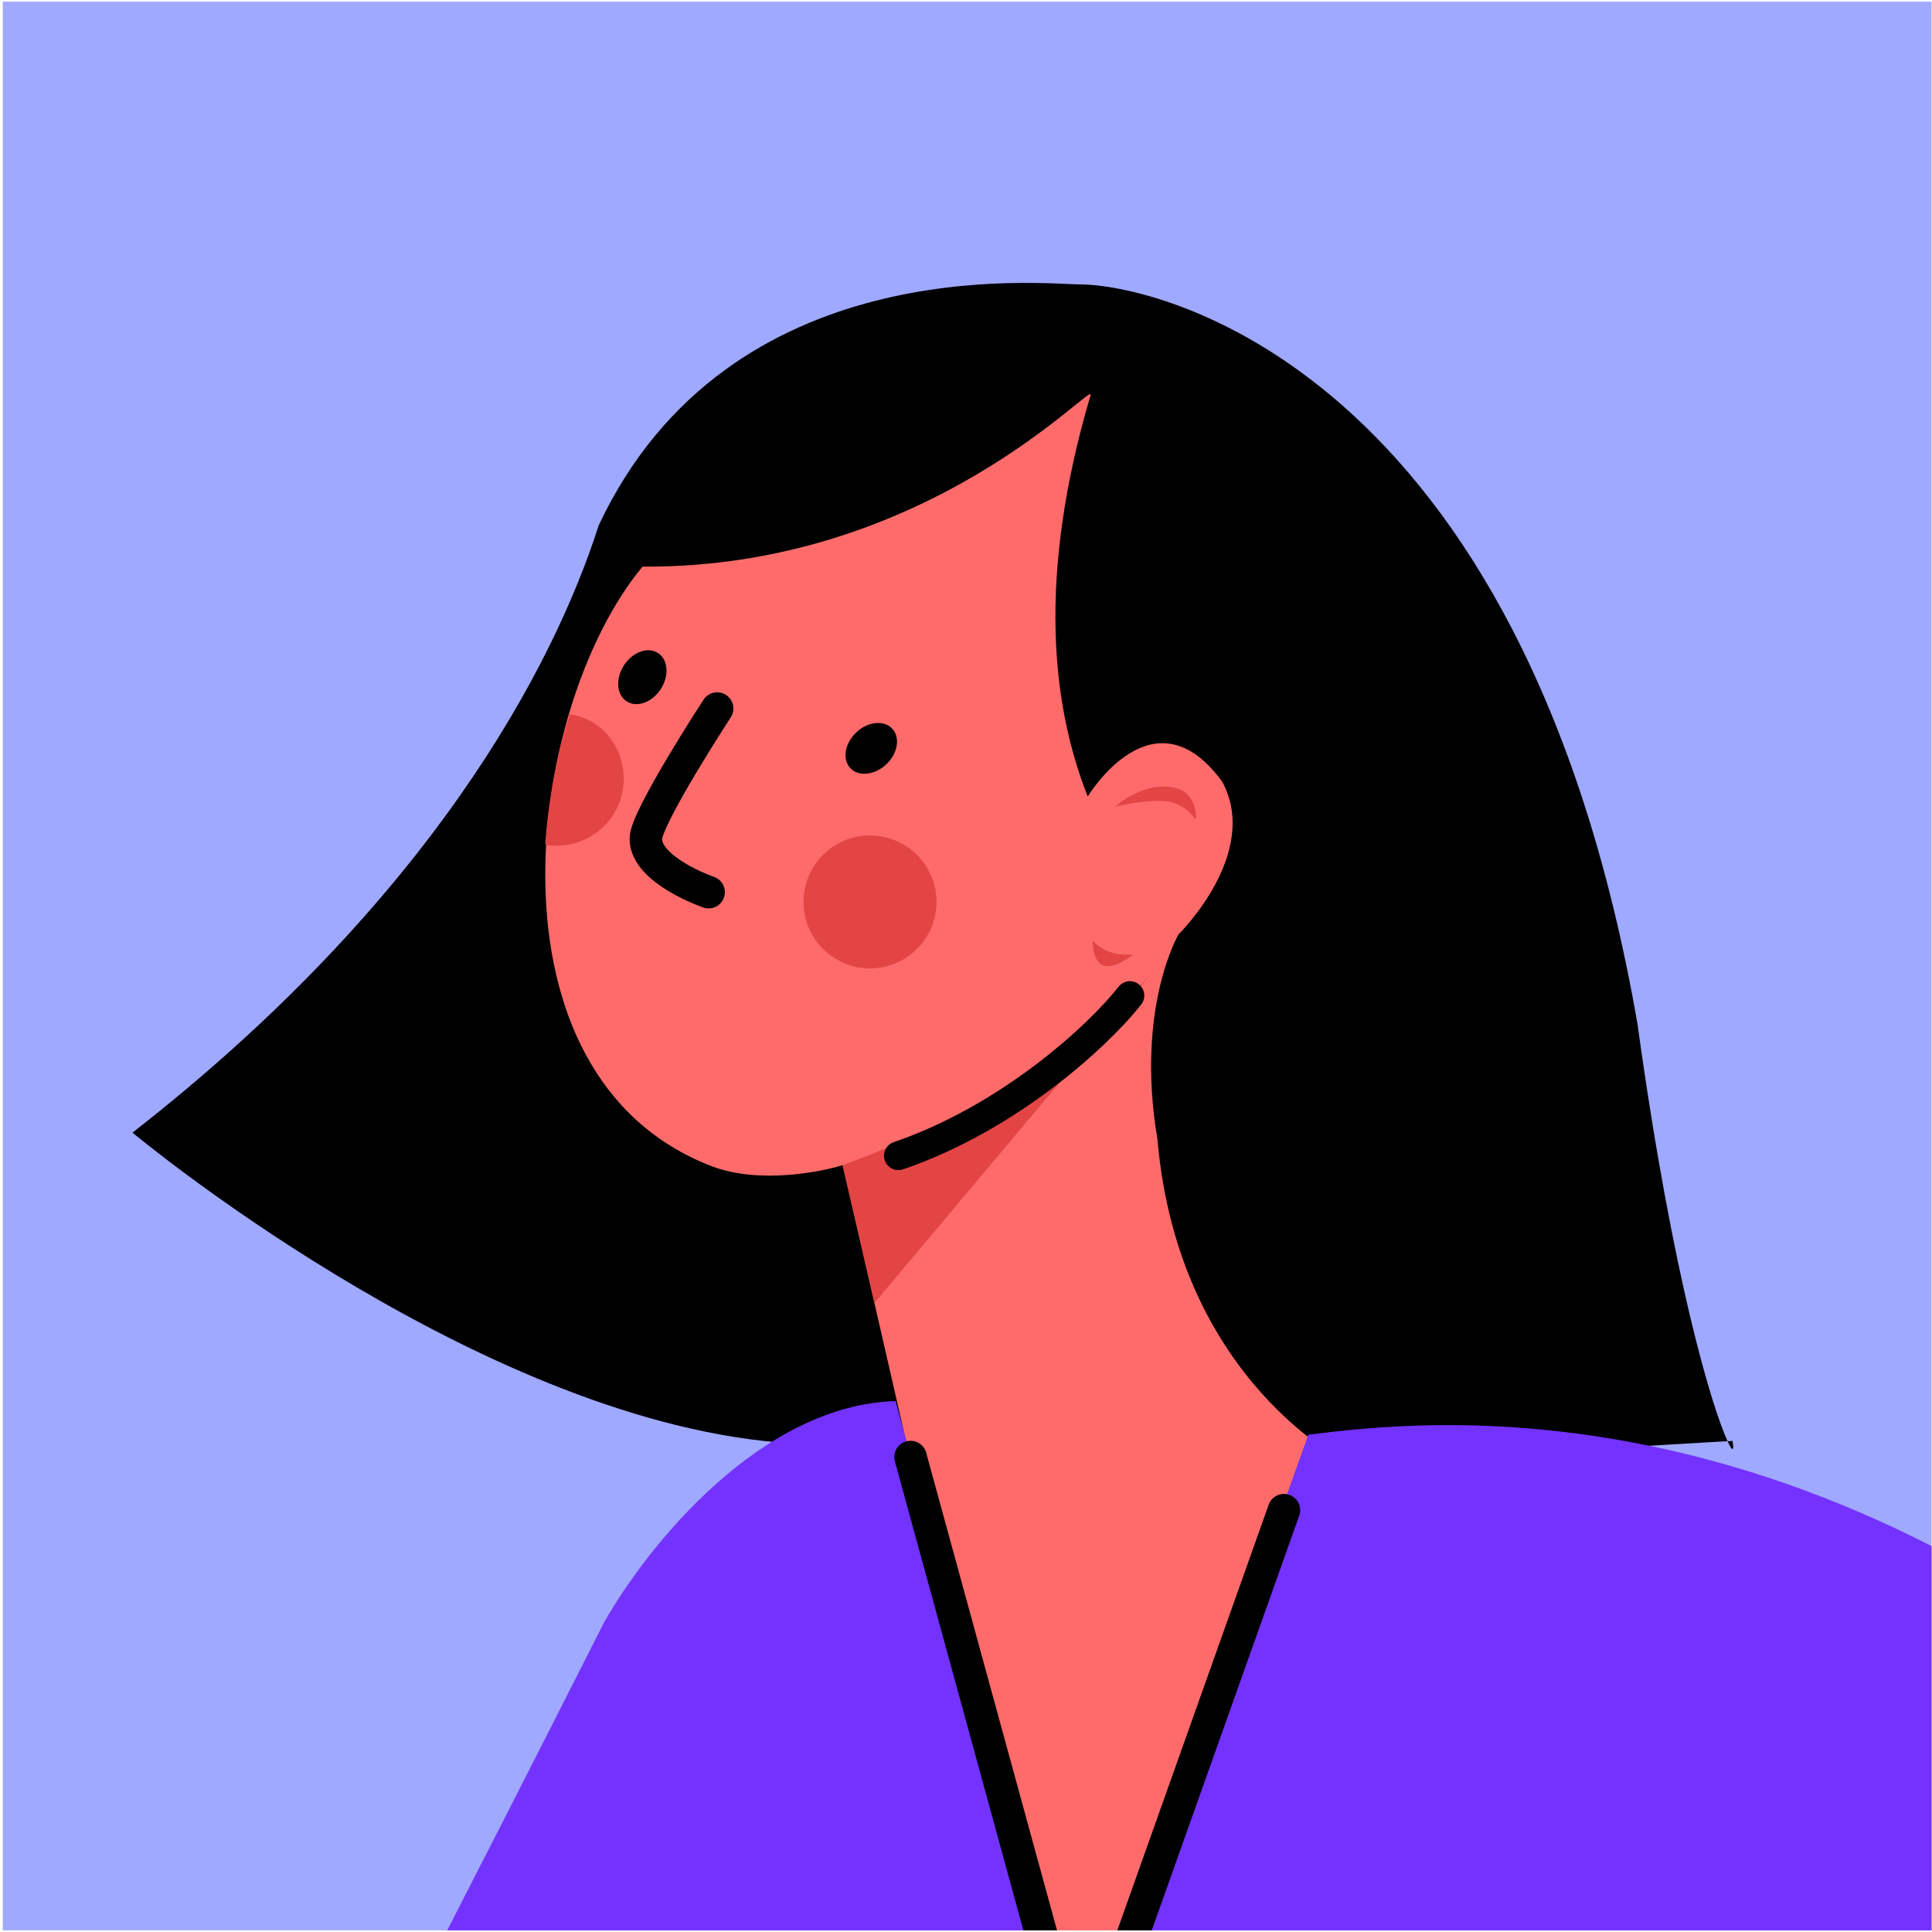
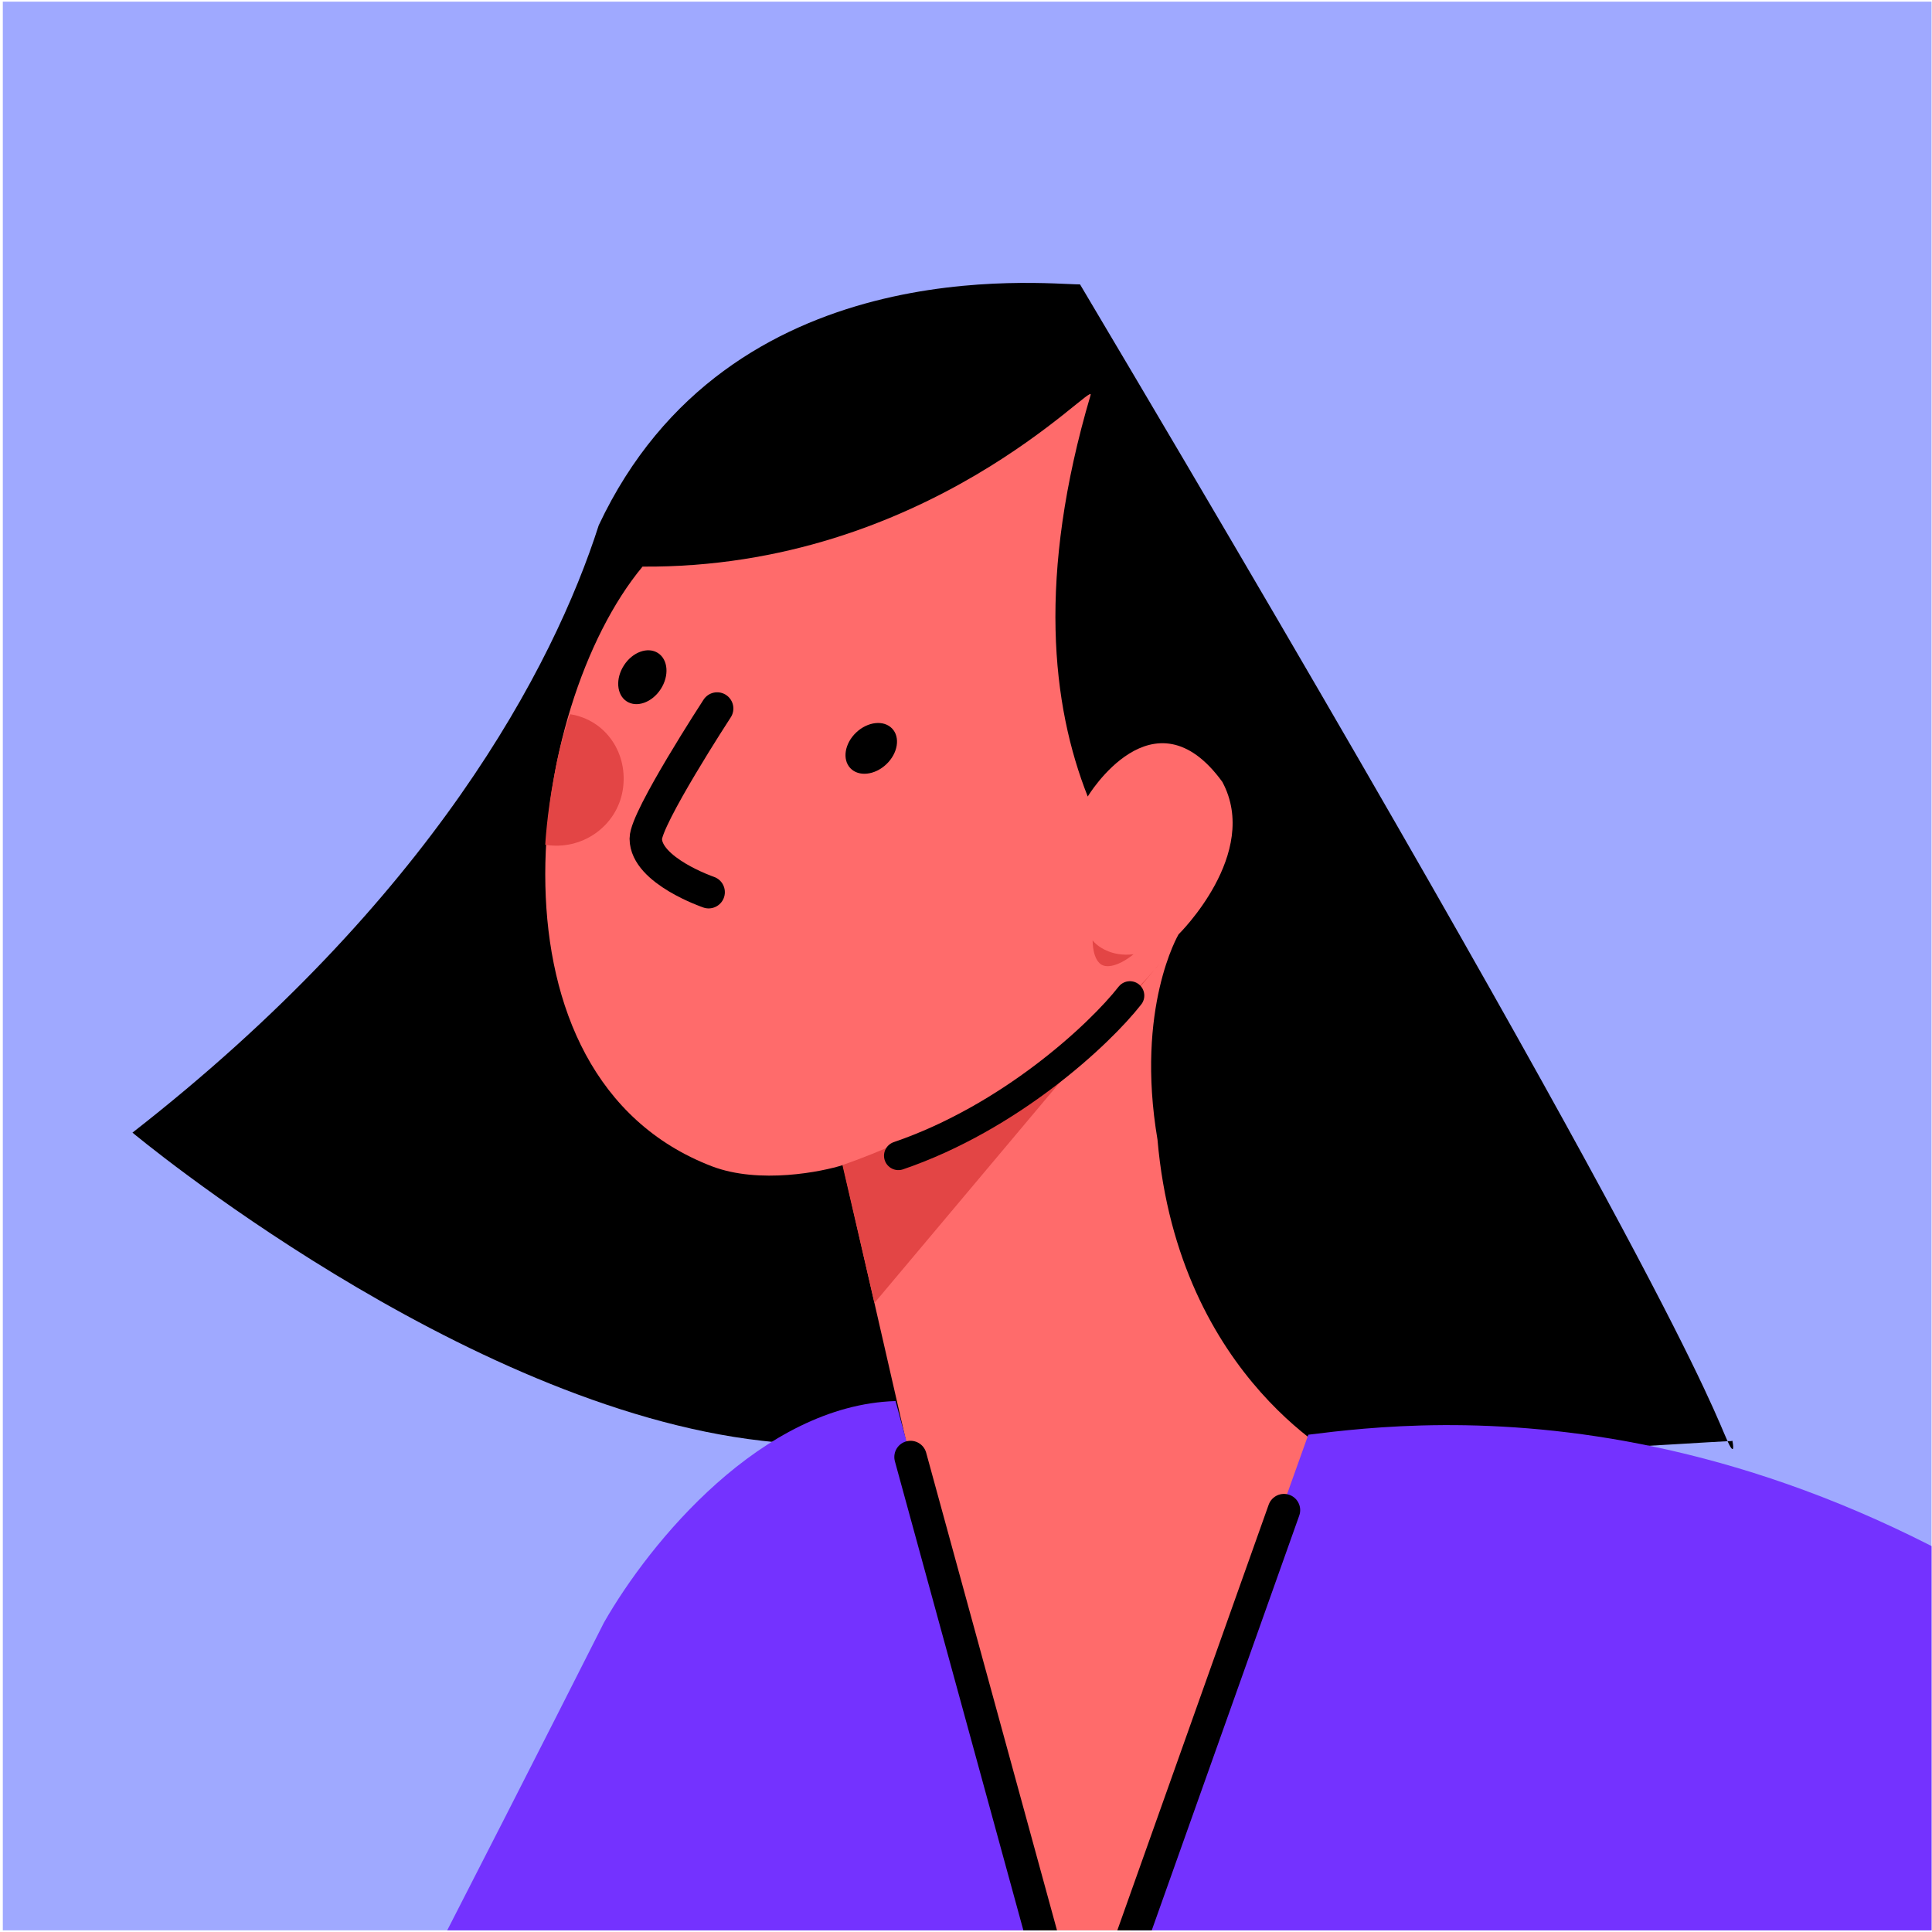
<svg xmlns="http://www.w3.org/2000/svg" width="199" height="199" viewBox="0 0 199 199" fill="none">
  <g clip-path="url(#clip0_3_17677)">
    <rect width="198.663" height="198.663" transform="translate(0.29 0.168)" fill="#9FA9FF" />
-     <path d="M111.246 29.294C118.721 29.294 156.851 37.271 168.671 105.513C172.346 132.158 176.439 145.188 177.942 148.445C178.151 148.445 178.318 148.445 178.443 148.404C178.652 149.49 178.443 149.573 177.942 148.445C168.963 148.905 116.8 152.747 78.503 148.404C47.473 144.896 13.645 116.663 13.645 116.663C44.382 92.691 56.995 68.719 61.672 54.102C75.079 25.619 107.404 29.294 111.246 29.294Z" fill="black" />
+     <path d="M111.246 29.294C172.346 132.158 176.439 145.188 177.942 148.445C178.151 148.445 178.318 148.445 178.443 148.404C178.652 149.49 178.443 149.573 177.942 148.445C168.963 148.905 116.8 152.747 78.503 148.404C47.473 144.896 13.645 116.663 13.645 116.663C44.382 92.691 56.995 68.719 61.672 54.102C75.079 25.619 107.404 29.294 111.246 29.294Z" fill="black" />
    <path d="M73.325 120.13C49.185 110.859 54.113 72.896 66.183 58.362C95.501 58.571 112.833 38.984 112.332 40.696C106.819 59.364 108.322 72.645 112.039 82.042C112.039 82.042 118.805 70.766 125.905 80.538C129.872 87.93 121.394 96.241 121.394 96.241C121.394 96.241 116.926 103.801 119.223 117.374C121.394 142.348 138.893 150.701 138.81 150.743C129.998 161.977 112.081 219.527 112.081 219.527C112.373 218.608 88.861 174.673 94.457 153.374L86.814 120.005C84.726 120.673 78.253 122.009 73.325 120.13Z" fill="#FF6B6B" />
-     <path d="M121.604 81.332C118.973 80.288 116.008 82.042 114.88 83.086C114.88 83.086 118.138 82.293 120.184 82.543C122.147 82.794 123.15 84.422 123.15 84.422C123.275 83.713 123.066 82.042 121.604 81.332Z" fill="#E34545" />
    <path d="M116.759 98.287C114.462 98.579 113 97.452 112.541 96.867C112.541 97.661 112.75 99.331 113.836 99.498C114.88 99.665 116.216 98.746 116.759 98.287Z" fill="#E34545" />
-     <path d="M89.612 99.749C93.395 99.749 96.462 96.683 96.462 92.9C96.462 89.117 93.395 86.051 89.612 86.051C85.83 86.051 82.763 89.117 82.763 92.9C82.763 96.683 85.83 99.749 89.612 99.749Z" fill="#E34545" />
    <path d="M64.138 81.415C63.511 85.132 59.92 87.638 56.161 87.011C56.161 87.011 56.328 83.879 57.038 80.162C57.665 76.445 58.709 73.564 58.709 73.564C62.467 74.148 64.764 77.698 64.138 81.415Z" fill="#E34545" />
    <path d="M86.773 120.004C93.956 117.54 110.202 110.023 118.889 99.916L119.39 99.331C119.223 99.54 119.056 99.749 118.889 99.916L90.072 134.204L86.773 120.004Z" fill="#E34545" />
    <path d="M72.991 91.897C72.991 91.897 66.518 89.684 66.518 86.385C66.518 84.255 73.868 72.978 73.868 72.978" stroke="black" stroke-width="3.341" stroke-linecap="round" />
    <path d="M116.384 102.547C113.21 106.598 104.022 115.118 92.537 119.043" stroke="black" stroke-width="2.962" stroke-linecap="round" />
    <path d="M91.292 78.722C92.481 77.596 92.751 75.95 91.894 75.045C91.037 74.141 89.379 74.321 88.19 75.447C87.001 76.573 86.732 78.219 87.588 79.124C88.445 80.028 90.103 79.848 91.292 78.722Z" fill="black" />
    <path d="M68.055 70.982C68.946 69.609 68.823 67.945 67.778 67.267C66.733 66.589 65.163 67.152 64.272 68.526C63.38 69.899 63.504 71.563 64.548 72.241C65.593 72.919 67.163 72.356 68.055 70.982Z" fill="black" />
    <path d="M92.244 144.312C78.503 144.729 66.935 158.845 62.216 167.114C62.216 167.114 30.893 229.133 27.009 234.688C23.125 240.242 6.67 252.479 -12.75 234.688C-32.17 216.897 -42.068 161.56 -44.615 136.126L-92.142 186.66C-83.539 236.191 -59.901 268.099 -39.562 281.171C-19.223 294.242 -4.564 299.379 19.575 299.379C46.137 299.379 72.991 260.289 84.267 240.242L84.016 292.363C137.139 289.983 181.325 302.261 209.39 309.277L188.425 219.987C192.309 219.987 211.186 230.094 255.664 270.521C300.142 310.948 327.455 363.528 335.516 384.744L388.096 314.498C354.226 286.85 275.376 221.574 230.898 181.565C186.42 141.513 146.87 146.274 134.759 147.778L111.121 213.89L92.244 144.312Z" fill="#7432FF" />
    <path d="M93.787 150.075L111.37 214.266L132.251 155.546" stroke="black" stroke-width="3.341" stroke-linecap="round" />
  </g>
  <defs>
    <clipPath id="clip0_3_17677">
      <rect width="198.663" height="198.663" fill="white" transform="translate(0.29 0.168)" />
    </clipPath>
  </defs>
</svg>